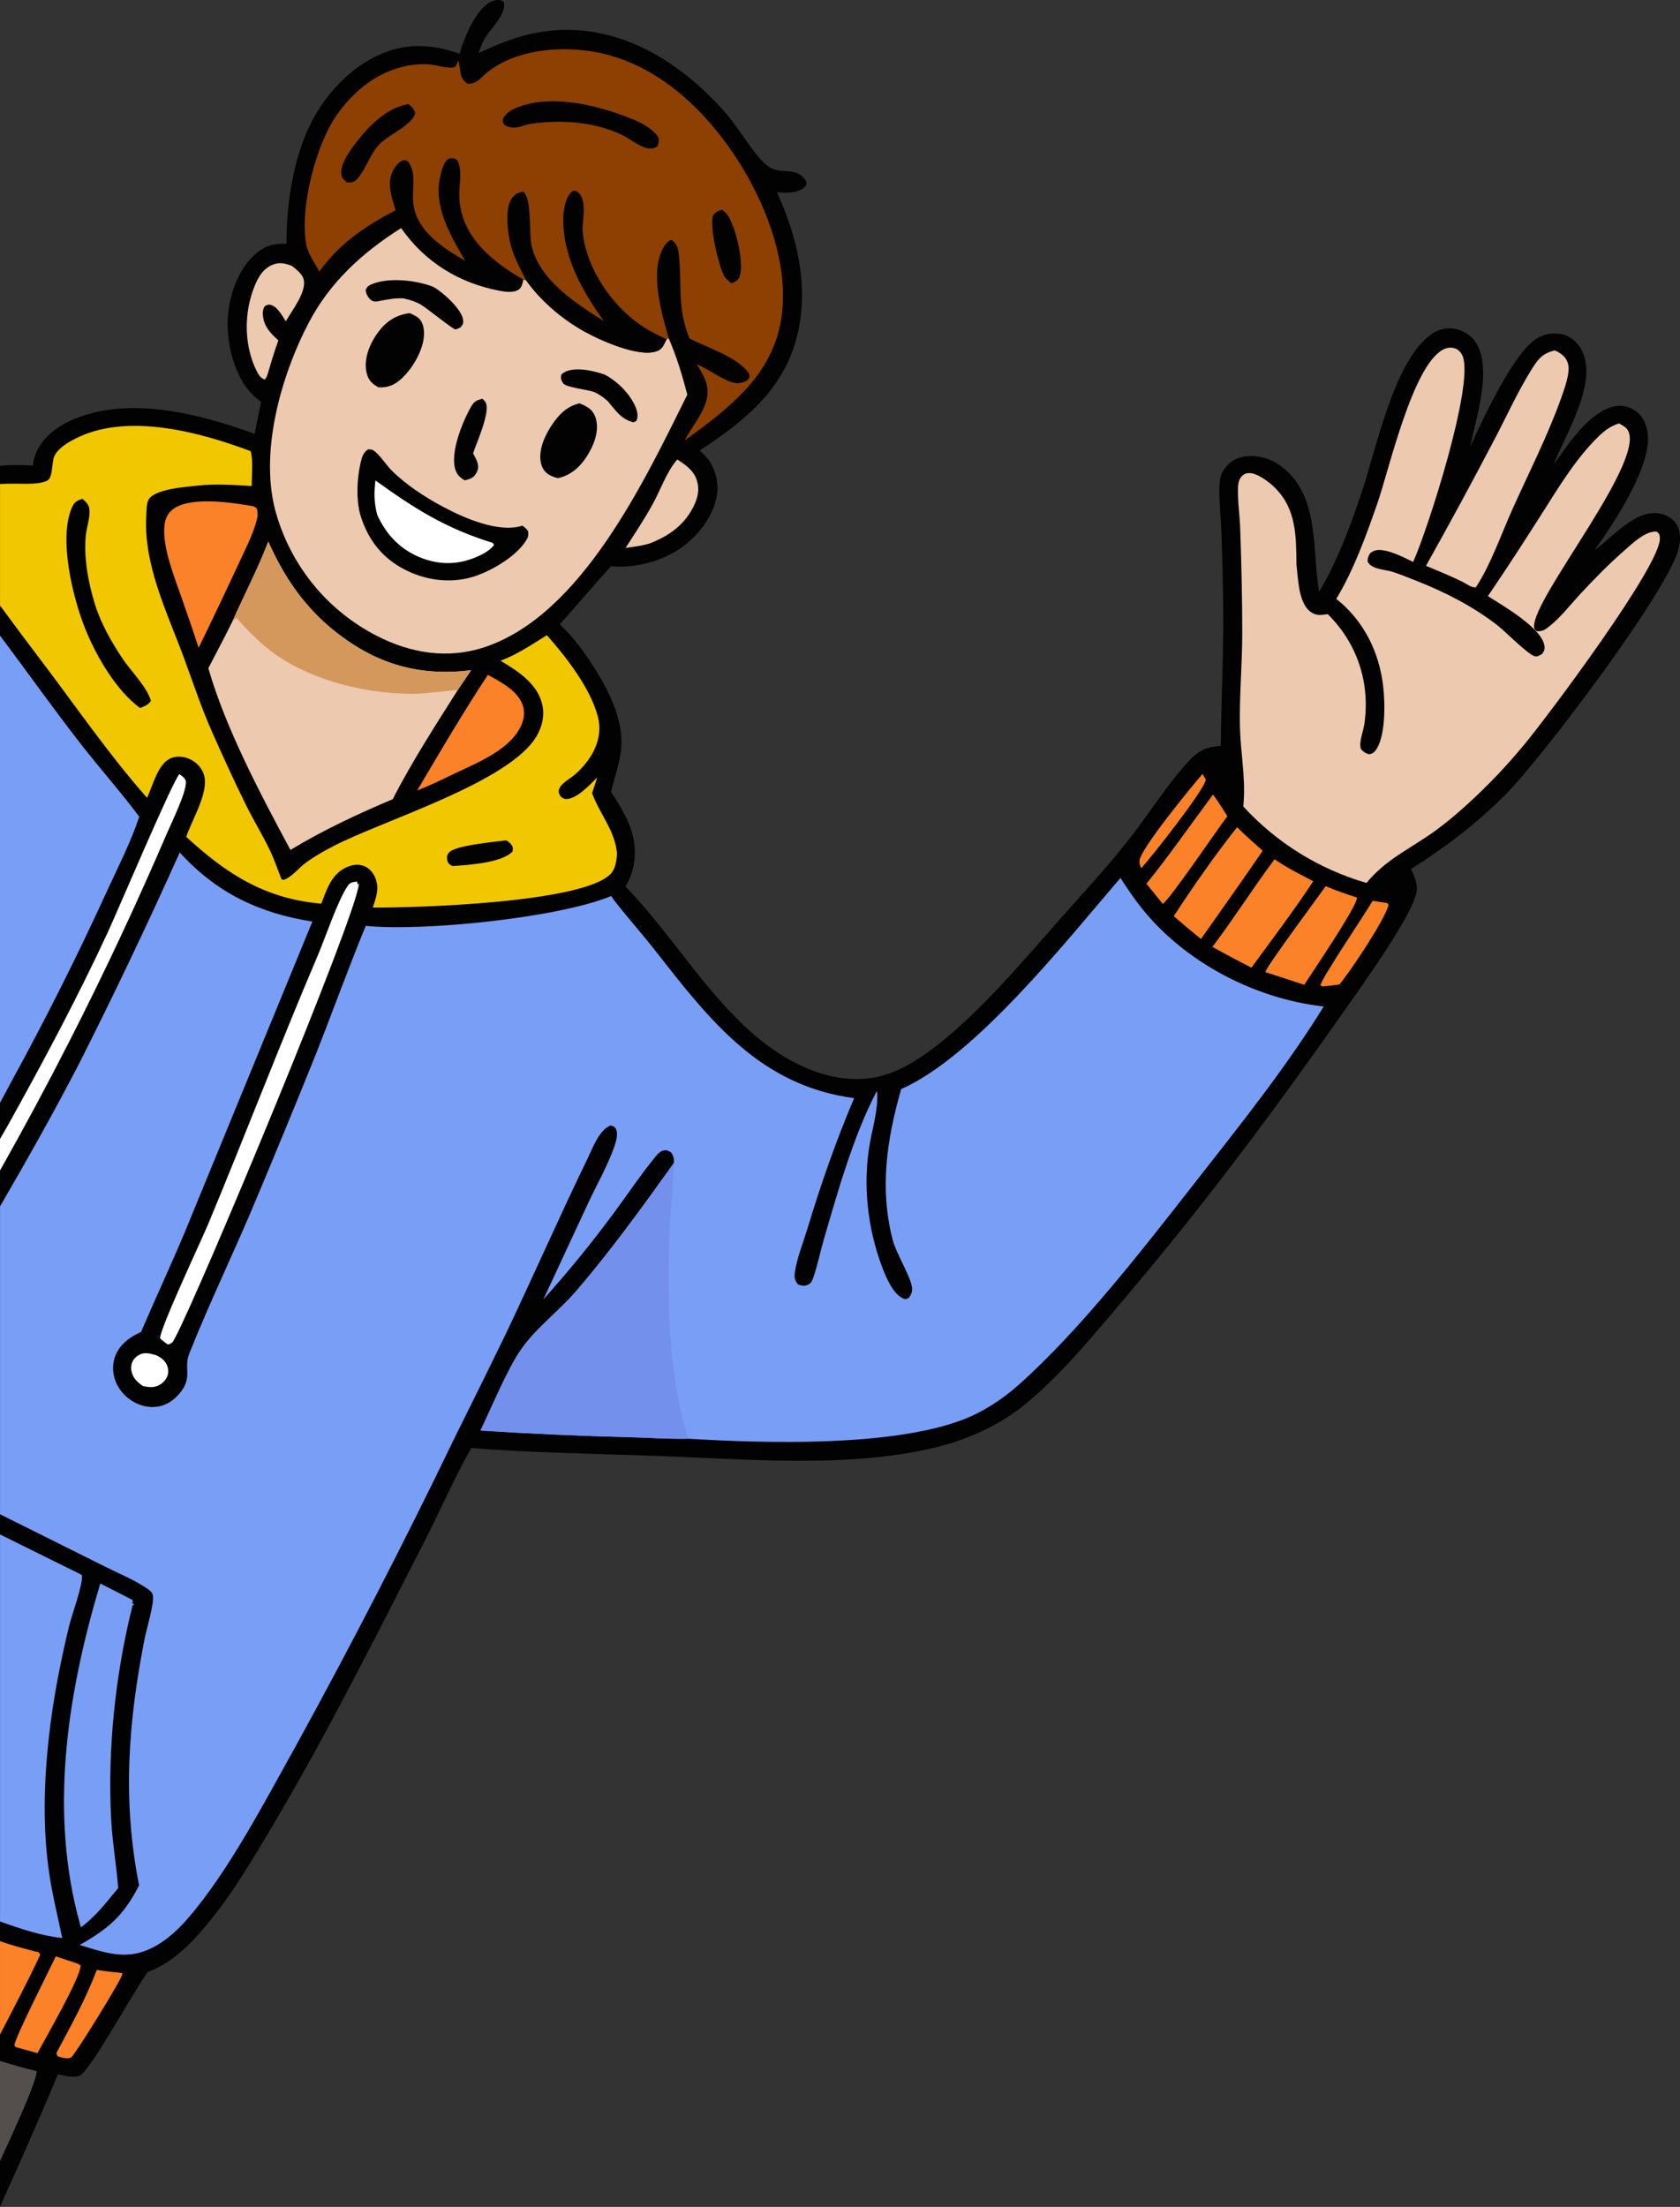
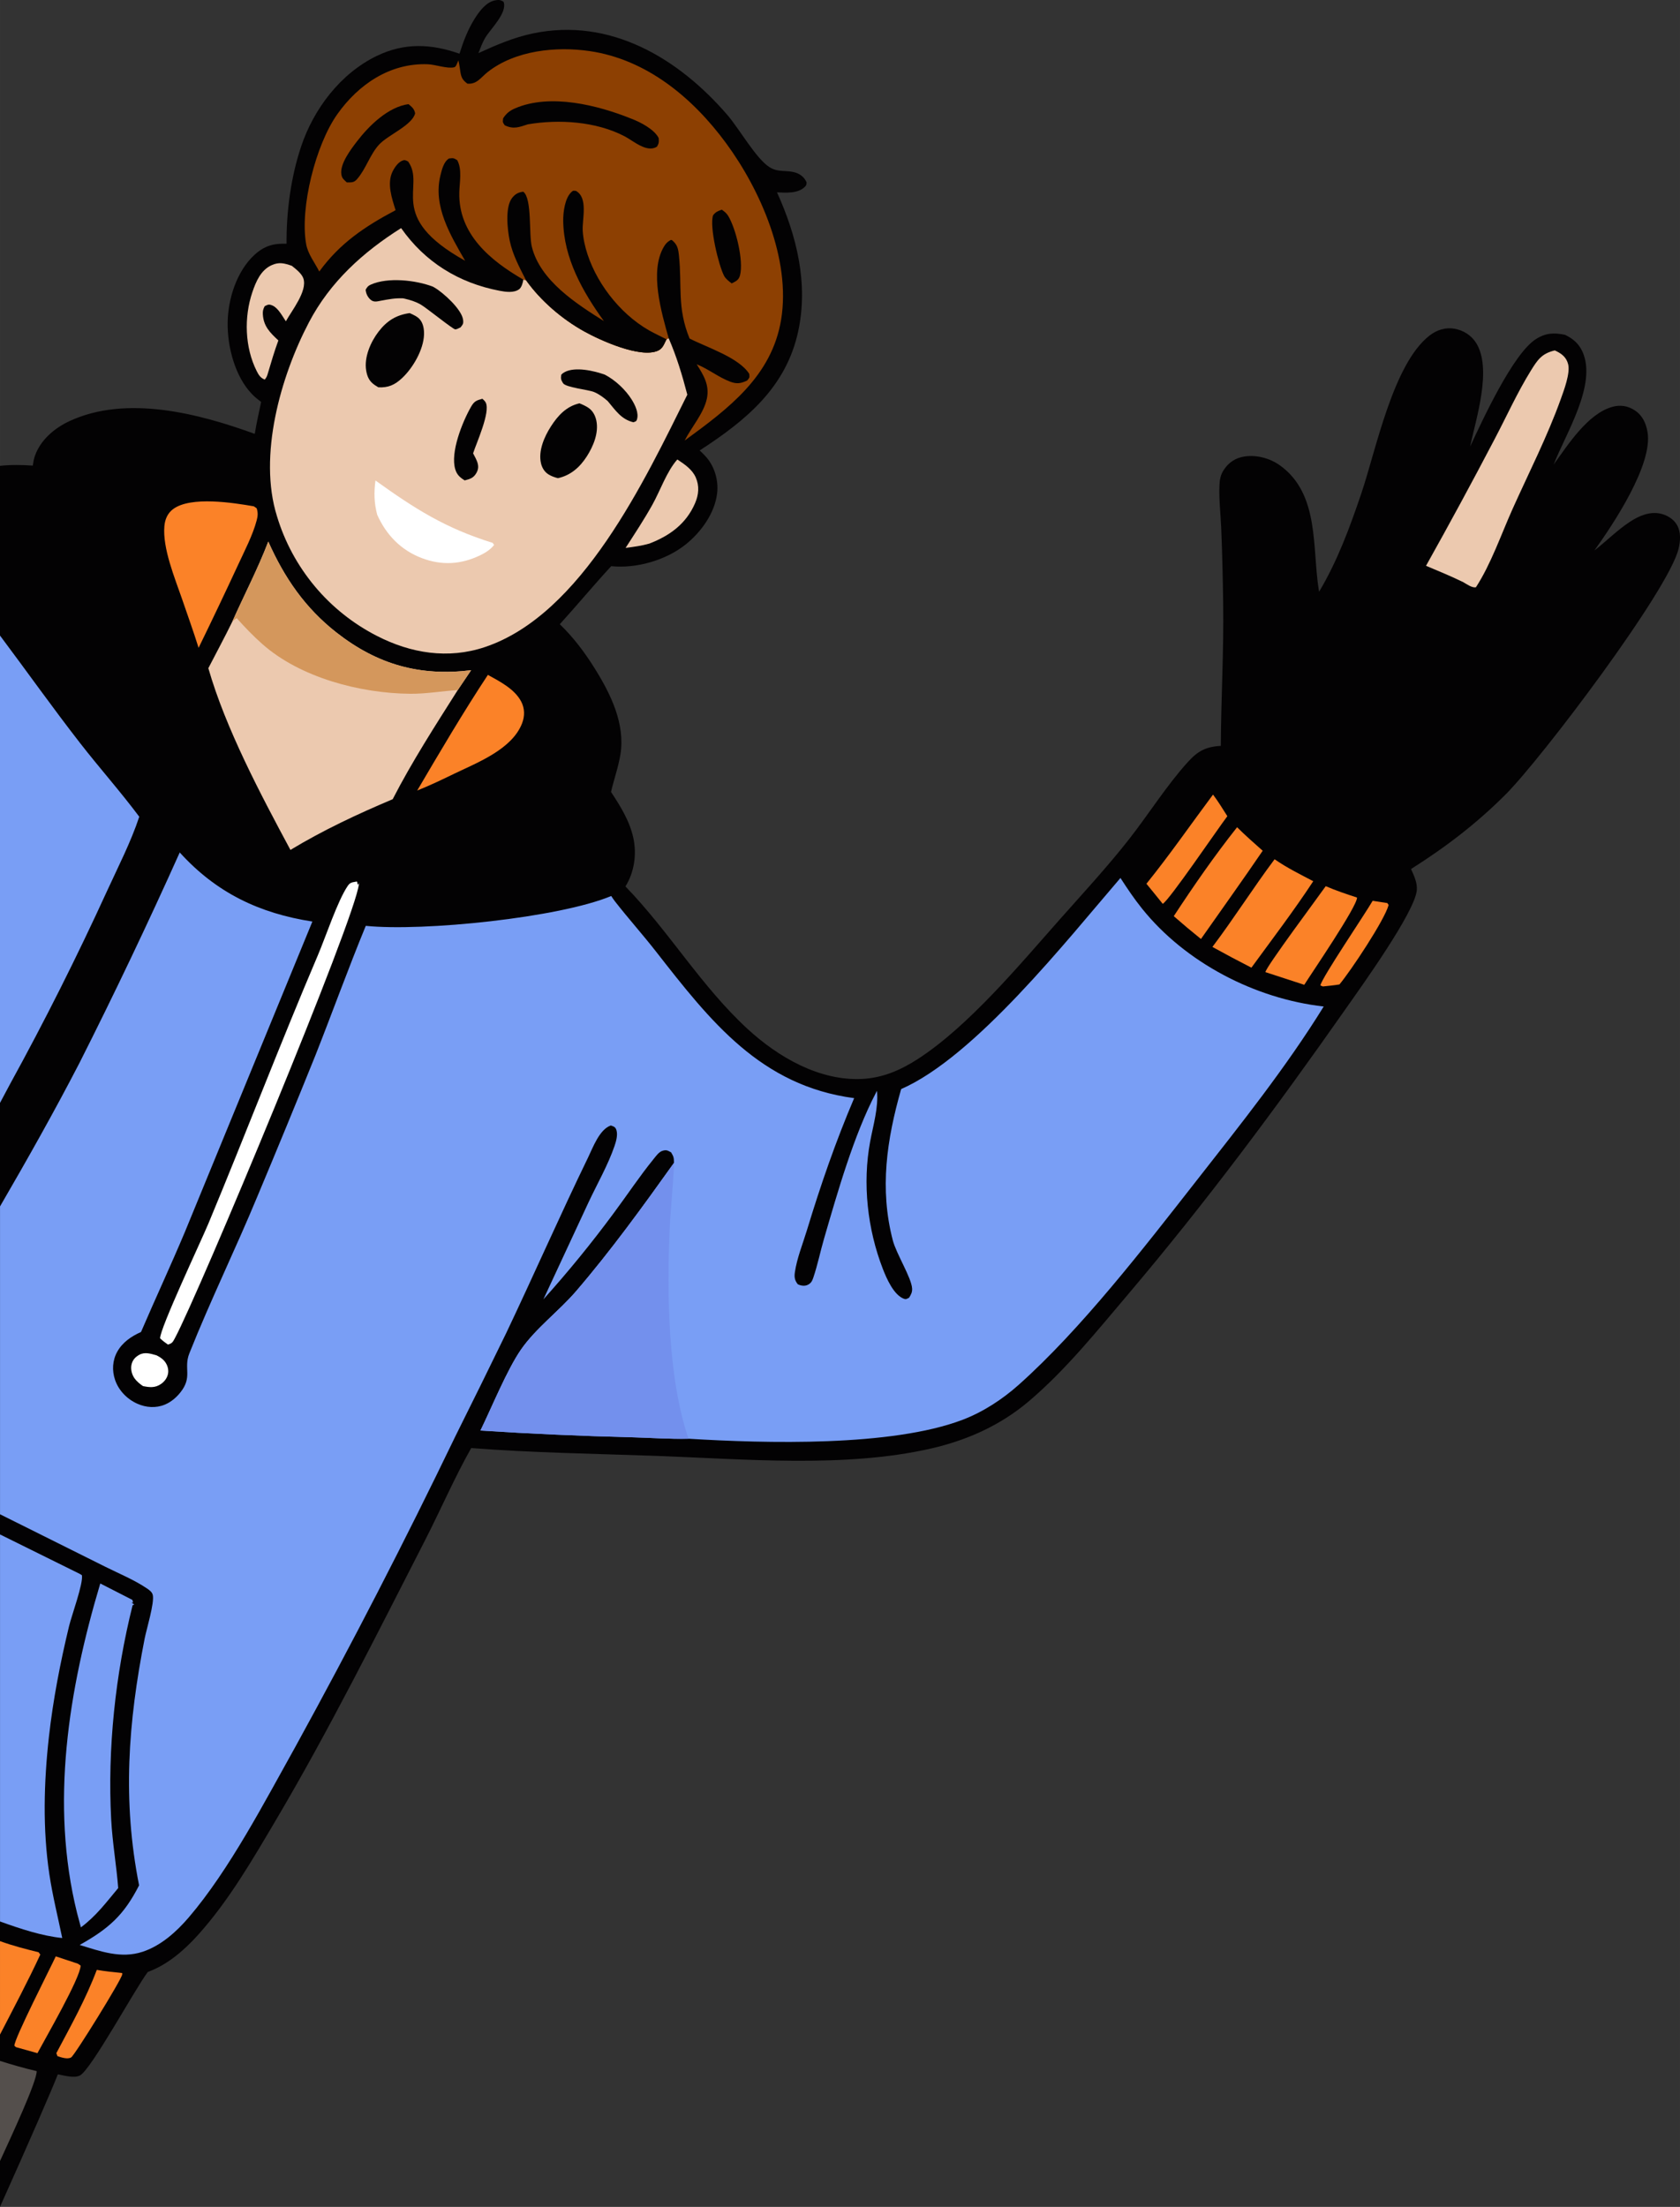
<svg xmlns="http://www.w3.org/2000/svg" xml:space="preserve" width="137.287mm" height="180.279mm" version="1.1" style="shape-rendering:geometricPrecision; text-rendering:geometricPrecision; image-rendering:optimizeQuality; fill-rule:evenodd; clip-rule:evenodd" viewBox="0 0 782.83 1027.98">
  <rect x="0" y="0" width="782.83" height="1027.98" fill="#333333" stroke="none" />
  <defs>
    <style type="text/css">
   
    .fil0 {fill:#030203;fill-rule:nonzero}
    .fil8 {fill:#544F4C;fill-rule:nonzero}
    .fil2 {fill:#7390ED;fill-rule:nonzero}
    .fil1 {fill:#799EF5;fill-rule:nonzero}
    .fil6 {fill:#8D4002;fill-rule:nonzero}
    .fil7 {fill:#D4975C;fill-rule:nonzero}
    .fil3 {fill:#ECC9AF;fill-rule:nonzero}
    .fil5 {fill:#F1C701;fill-rule:nonzero}
    .fil9 {fill:#FB8228;fill-rule:nonzero}
    .fil4 {fill:white;fill-rule:nonzero}
   
  </style>
  </defs>
  <g id="Layer_x0020_1">
    <g id="_2020035772032">
      <path class="fil0" d="M729.35 156c3.65,1.76 6.35,4.08 8.05,7.85 6.89,15.32 -7.96,38.32 -13.42,52.52 6.61,-9.15 15.79,-23.63 27.33,-26.86 3.64,-1.02 7.18,-0.49 10.36,1.57 3.62,2.35 5.3,5.95 6.02,10.11 2.62,15.14 -15.89,42.87 -24.74,55.22 5.57,-4.34 10.7,-9.54 16.6,-13.4 4.24,-2.77 9.29,-4.93 14.42,-3.71 2.93,0.7 5.83,2.48 7.38,5.1 1.98,3.34 1.69,7.47 0.84,11.11 -4.48,19.27 -63.9,97.82 -80.62,114.55 -13.55,13.56 -27.87,24.49 -44.07,34.73 1.37,3.04 2.98,6.4 2.7,9.82 -0.86,10.24 -25.94,45.03 -33.1,55.24 -32.21,45.94 -65.27,90.4 -101.59,133.21 -14.49,17.08 -28.92,35.05 -46.05,49.6 -13.26,11.26 -28.8,18.2 -45.7,22.07 -40.1,9.18 -87.24,4.87 -128.26,3.41 -28.68,-1.02 -57.3,-1.42 -85.93,-3.64 -7.82,13.86 -14.29,28.87 -21.57,43.07 -22.39,43.67 -44.52,88.07 -69.49,130.32 -10.82,18.3 -21.92,37.49 -36.21,53.36 -6.45,7.16 -14.25,13.96 -23.43,17.28 -6.11,8.16 -26.33,45.39 -31.6,48.21 -2.69,1.43 -7.47,-0 -10.32,-0.53 -2.42,6.38 -14.11,33.15 -26.96,61.76l0 -810.98c5.12,-0.57 10.35,-0.46 15.29,-0.11 0.22,-1.54 0.47,-3.08 0.99,-4.55 2.61,-7.41 9.12,-12.93 16.07,-16.16 26.58,-12.37 60.37,-3.54 86.37,5.93 0.8,-4.98 1.93,-9.93 2.97,-14.87 -1.45,-1.11 -2.89,-2.23 -4.16,-3.55 -8.02,-8.24 -11.6,-22.13 -11.44,-33.39 0.15,-11.01 4.2,-23.97 12.51,-31.59 4.55,-4.18 8.9,-5.4 14.93,-5.17 -0.09,-15.08 2.02,-31.04 6.82,-45.36 5.87,-17.5 18.33,-33.95 35.2,-42.11 12.95,-6.26 25.27,-5.69 38.57,-1.05 1.84,-5.84 3.87,-11.23 7.15,-16.42 2.13,-3.37 5.33,-7.73 9.57,-8.45 1.67,-0.28 2.46,-0.21 3.84,0.73 1.83,5.18 -6.14,12.58 -8.64,16.85 -1.28,2.18 -2.17,4.68 -3.1,7.03 8.26,-3.78 16.45,-7.32 25.39,-9.18 36.11,-7.55 67.9,11.6 90.75,38.14 5.33,6.19 13.2,20.11 19.39,24.09 4.36,2.81 8.27,1.16 12.58,2.72 2.25,0.81 3.88,2.29 4.83,4.48 -0.23,1.3 0,1.18 -0.92,2.1 -3.14,3.13 -8.88,2.69 -12.89,2.49 9.19,20.29 14.66,42.4 9.91,64.59 -5.64,26.36 -24.41,41.67 -45.95,55.65 1.09,1 2.16,2.03 3.13,3.15 3.88,4.5 5.68,10.81 5.02,16.67 -1.04,9.34 -7.49,18.23 -14.71,23.99 -9.2,7.34 -22.98,11.29 -34.66,10.08 -8.14,8.84 -15.86,18.13 -23.95,27.04 6.43,6.23 11.63,13.13 16.36,20.73 7.34,11.78 14.19,25.65 11.89,39.92 -0.95,5.9 -3.04,11.63 -4.38,17.47 4.36,6.62 8.67,13.52 10.38,21.36 1.67,7.64 0.49,16.02 -3.67,22.66 20.34,20.94 35.28,46.5 56.97,66.43 14.25,13.09 33.39,24.24 53.39,23.23 9.52,-0.48 17.86,-4.1 25.79,-9.21 23.71,-15.28 47.63,-44.09 66.4,-65.26 10.81,-12.19 21.99,-24.27 32.05,-37.09 9.21,-11.74 17.33,-24.78 27.3,-35.86 4.71,-5.23 8.42,-7.32 15.53,-7.71 0.12,-22.2 1.43,-44.29 1.1,-66.51 -0.17,-11.6 -0.42,-23.28 -0.91,-34.87 -0.28,-6.61 -1.09,-13.38 -0.82,-19.99 0.1,-2.58 0.51,-4.85 1.93,-7.05 2.24,-3.49 5.41,-5.67 9.51,-6.34 5.8,-0.94 12.05,0.74 16.79,4.14 18.47,13.28 14.92,38.32 18.02,57.74l0.18 1.09c8.61,-14.47 14.29,-29.91 19.68,-45.81 6.79,-20.01 14.77,-60.42 31.84,-73.57 3.32,-2.56 7.36,-3.89 11.54,-3.15 4.1,0.73 7.82,3.02 10.06,6.55 7.67,12.05 -0.02,35.42 -2.77,48.42 5.77,-12.35 19.94,-43.26 30.66,-50.11 4.59,-2.93 8.44,-3.08 13.66,-2z" />
      <path class="fil1" d="M522.08 408.93c3.17,4.9 6.41,9.73 10.07,14.28 20.21,25.2 52.73,42.03 84.66,45.62 -17.46,28.28 -38.89,55.1 -59.37,81.24 -24.23,30.93 -53.59,68.99 -82.77,94.99 -7.62,6.78 -16.56,12.63 -26.12,16.27 -33.11,12.62 -91.93,11.01 -127.72,8.83 -8.78,0.2 -17.75,-0.45 -26.55,-0.69 -23.49,-0.57 -46.96,-1.62 -70.41,-3.13 5.31,-10.88 12.37,-28.27 18.86,-37.66 6.91,-10 17.71,-17.94 25.7,-27.24 16.38,-19.07 31.03,-39.35 45.62,-59.78 -0.05,-2.34 -0.06,-2.79 -1.33,-4.88 -1.54,-0.84 -2.11,-1.28 -3.94,-0.76 -1.75,0.49 -3.2,2.6 -4.32,3.98 -6.46,7.95 -12.2,16.62 -18.32,24.85 -10.33,14 -21.31,27.46 -32.94,40.4l20.96 -45.05c4.04,-8.63 9.15,-17.49 12.22,-26.48 0.71,-2.09 1.54,-5.03 0.88,-7.23 -0.48,-1.61 -1.24,-1.74 -2.63,-2.25 -5.3,1.83 -8.31,10.19 -10.6,14.91 -13.14,27.05 -25.25,54.68 -38.18,81.86 -7.8,16.04 -15.69,32.04 -23.66,48.01 -23.52,48.79 -48.33,96.93 -74.42,144.39 -14.37,25.68 -30.86,57.59 -49.84,79.74 -5.74,6.7 -12.97,13.19 -21.49,15.99 -10.11,3.32 -19.67,-0.24 -29.31,-3.18 13.59,-7.63 20.61,-13.88 27.68,-27.77 -7.83,-39.53 -5.11,-75.78 2.61,-115.02 0.81,-4.12 4.63,-16.64 3.77,-20.23 -0.34,-1.44 -1.61,-2.29 -2.75,-3.07 -5.88,-3.98 -12.99,-6.89 -19.36,-10.07l-39.12 -19.5 -9.95 -4.95 0 -143.4c12.77,-21.99 25.25,-44.1 36.97,-66.74 16.34,-32.35 31.93,-65.06 46.77,-98.13 17.04,18.79 37.08,28.34 61.81,32.18l-59.39 144.55c-6.58,15.64 -13.76,31.03 -20.46,46.63 -4.51,2.02 -8.6,4.77 -11.07,9.18 -2.26,4.03 -2.51,8.81 -1.02,13.15 1.7,4.95 5.59,8.94 10.34,11.07 4.09,1.83 8.7,2.16 12.88,0.42 2.9,-1.21 5.31,-3.28 7.25,-5.72 5.76,-7.25 1.34,-11.1 4.15,-18.16 9.78,-24.57 21.48,-48.45 31.62,-72.92 9.19,-21.9 18.24,-43.86 27.12,-65.89 7.93,-20.07 15.24,-40.35 23.46,-60.31 26.85,2.71 90.07,-3.77 114.37,-13.9 0.56,0.85 1.1,1.67 1.72,2.47 6.18,7.93 12.93,15.44 19.13,23.38 25.38,32.49 48.79,62.52 92.35,68.31 -8.6,20.19 -15.61,40.44 -21.98,61.44 -1.91,6.29 -4.72,13.2 -5.65,19.7 -0.32,2.21 -0.07,3.75 1.36,5.54 1.38,0.68 3.17,1 4.64,0.28 1.57,-0.76 2.08,-1.82 2.61,-3.38 2,-5.91 3.27,-12.23 5.02,-18.23 6.29,-21.6 13.8,-48.06 24.17,-67.88l0.47 -0.89c0.74,7.89 -1.75,15.93 -3.18,23.63 -3.64,19.5 -1.27,40.83 5.9,59.3 1.75,4.51 5.12,12.28 9.9,13.96 1.04,0.37 1.43,-0.1 2.35,-0.52 0.88,-1.47 1.49,-2.5 1.4,-4.26 -0.26,-4.97 -7.36,-16.17 -9,-22.45 -6.26,-24.04 -2.81,-46.96 3.89,-70.46 34.44,-15.09 77.13,-69.22 102.17,-98.32zm-522.08 -112.89c12.49,16.67 24.57,33.7 37.36,50.14 8.99,11.55 18.78,22.53 27.53,34.25 -3.89,11.78 -9.85,23.34 -15.02,34.62 -13.97,30.53 -29.03,60.51 -45.2,89.93 -1.55,2.88 -3.11,5.81 -4.67,8.76l0 -217.7z" />
      <path class="fil2" d="M314.06 541.67c-0.31,10.22 -1.54,20.44 -2,30.67 -1.36,29.88 -0.88,69.54 8.77,97.83 -8.78,0.2 -17.75,-0.45 -26.55,-0.69 -23.49,-0.57 -46.96,-1.62 -70.41,-3.13 5.31,-10.88 12.37,-28.27 18.86,-37.66 6.91,-10 17.71,-17.94 25.7,-27.24 16.38,-19.07 31.03,-39.35 45.62,-59.78z" />
      <path class="fil1" d="M37.15 733.1l1.01 0.63c0.72,3.78 -4.81,18.84 -5.98,23.72 -4.08,16.9 -7.46,34.31 -9.39,51.59 -2.36,21.12 -2.95,42.95 0.21,64.03 1.5,9.97 3.96,19.79 6,29.66 -9.47,-0.97 -19.51,-4.29 -28.99,-7.71l0 -180.28 37.15 18.37z" />
      <path class="fil3" d="M310.57 158.04l0.98 -0.56c3.75,8.59 6.36,17.31 8.72,26.36 -19.72,39.53 -49.05,102.49 -94.4,117.59 -17.09,5.7 -34.39,2.9 -50.21,-5.21 -1.39,-0.71 -2.76,-1.45 -4.1,-2.23 -1.35,-0.78 -2.68,-1.59 -3.99,-2.43 -1.31,-0.84 -2.6,-1.72 -3.86,-2.63 -1.27,-0.91 -2.51,-1.85 -3.72,-2.82 -1.22,-0.97 -2.41,-1.97 -3.58,-3 -1.17,-1.03 -2.31,-2.09 -3.42,-3.18 -1.11,-1.09 -2.2,-2.2 -3.26,-3.35 -1.06,-1.14 -2.09,-2.31 -3.08,-3.51 -1,-1.19 -1.97,-2.41 -2.9,-3.66 -0.94,-1.24 -1.84,-2.51 -2.72,-3.8 -0.87,-1.29 -1.71,-2.6 -2.52,-3.93 -0.81,-1.33 -1.58,-2.68 -2.32,-4.05 -0.74,-1.37 -1.44,-2.76 -2.11,-4.16 -0.67,-1.41 -1.3,-2.83 -1.9,-4.27 -0.6,-1.44 -1.16,-2.89 -1.68,-4.36 -0.53,-1.47 -1.01,-2.94 -1.46,-4.44 -8.77,-28.01 1.67,-65.03 14.91,-90.25 9.92,-18.9 25.19,-32.69 42.96,-43.9 11.1,15.82 26.82,25.56 45.96,29.21 2.77,0.53 6.59,1.05 9.02,-0.71 1.16,-0.84 1.77,-3.12 1.97,-4.51l1.2 0.19c6.93,9.71 16.79,18.14 27.19,23.93 7.37,4.1 26.14,12.65 34.33,8.96 2.31,-1.04 2.88,-3.18 3.98,-5.3z" />
-       <path class="fil0" d="M243.43 244.87c1.14,0.68 1.8,1.48 2.65,2.49 0.2,1.79 0.14,2.63 -0.81,4.21 -4.61,7.62 -16.62,14.66 -25.07,17.17 -11.03,3.27 -22.86,1.43 -32.85,-4.1 -10.27,-5.68 -16.46,-14.39 -19.65,-25.52 -1.77,-7.25 -1.36,-16.13 0.3,-23.39 0.58,-2.55 1.18,-4.95 3.51,-6.42 1.42,0.06 1.95,-0.02 3.1,0.92 2.96,2.41 5.14,6.14 7.86,8.88 6.53,6.57 15.59,12.5 23.77,16.85 9.96,5.3 25.88,12.4 37.19,8.91z" />
      <path class="fil4" d="M229.56 252.87l0.67 0.96c-1.71,2.21 -4.1,3.69 -6.6,4.88 -8.9,4.25 -17.78,4.78 -27.1,1.24 -9.71,-3.69 -16.59,-10.82 -20.77,-20.19 -1.46,-5.6 -1.55,-10.24 -0.81,-15.95 18.5,13.27 32.58,22.21 54.61,29.06z" />
      <path class="fil0" d="M190.91 145.85c1.74,0.78 3.69,1.61 4.9,3.15 1.48,1.87 1.85,4.58 1.77,6.9 -0.26,7.05 -5.17,15.49 -10.22,20.21 -3.4,3.18 -6.41,4.54 -11.06,4.3 -0.55,-0.34 -1.1,-0.66 -1.63,-1.02 -2.54,-1.7 -3.56,-3.85 -4.05,-6.84 -1.01,-6.16 2.07,-13.24 5.75,-18.04 3.89,-5.08 8.25,-7.8 14.55,-8.67z" />
      <path class="fil0" d="M269.99 187.86c1.43,0.56 2.85,1.21 4.13,2.06 2.09,1.38 3.25,3.59 3.76,6 1.19,5.7 -1.43,11.98 -4.46,16.69 -3.24,5.04 -7.51,8.82 -13.44,10.12 -1.55,-0.4 -2.97,-0.88 -4.34,-1.72 -1.92,-1.18 -3.09,-3.12 -3.57,-5.28 -1.29,-5.73 1.53,-12.25 4.58,-17.01 3.3,-5.16 7.24,-9.44 13.34,-10.85z" />
      <path class="fil0" d="M201.65 133.49c0.25,0.14 0.5,0.27 0.75,0.42 4.16,2.41 12.73,10.16 13.38,15.02 0.25,1.88 -0.1,2.17 -1.18,3.57 -0.81,0.31 -1.56,0.88 -2.43,0.93 -1.05,0.07 -13.69,-10.28 -16.44,-11.76 -2.27,-1.23 -4.53,-1.93 -7.04,-2.52l-0.87 -0.19c-3.79,-0.14 -6.47,0.4 -10.13,1.07 -1.78,0.33 -3.44,0.9 -4.92,-0.36 -1.45,-1.23 -2.24,-2.89 -2.39,-4.74 0.76,-1.22 1,-1.73 2.36,-2.34 8,-3.6 21.02,-2.1 28.92,0.91z" />
      <path class="fil0" d="M281.91 174.56c4.81,2.51 9.55,6.95 12.42,11.53 1.56,2.49 3.44,6.31 2.47,9.3 -0.34,1.05 -0.75,0.92 -1.66,1.3 -5.72,-1.37 -8.37,-5.62 -11.97,-9.87 -1.88,-1.63 -4.06,-3.28 -6.37,-4.22 -2.75,-1.12 -13.19,-2.11 -14.44,-4.11 -0.98,-1.57 -1.11,-2.21 -0.83,-3.92 0.59,-0.62 0.58,-0.67 1.44,-1.16 4.94,-2.8 14.02,-0.65 18.95,1.14z" />
      <path class="fil0" d="M224.79 185.75c0.58,0.52 1.21,1.08 1.56,1.79 2.22,4.49 -4.35,18.8 -5.9,23.62 0.74,1.44 1.78,3.21 2.16,4.78 0.41,1.7 0.17,3 -0.69,4.48 -1.33,2.29 -3,2.72 -5.38,3.35 -2.18,-1.35 -3.58,-2.55 -4.37,-5.07 -2.48,-7.9 3.3,-22.19 7.3,-29.19 1.51,-2.65 2.55,-3.01 5.32,-3.77z" />
-       <path class="fil3" d="M754.35 197.2c1.12,0.63 2.48,1.28 3.4,2.21 12.06,12.11 -44.07,79.3 -42.92,92.69 0.1,1.18 0.46,1.19 1.26,1.91 1.69,0.04 2.86,-0.11 4.29,-1.1 5.98,-4.14 11.36,-11.26 16.34,-16.61 6.51,-6.98 13.14,-13.74 20.34,-20.02 3.74,-3.27 9.66,-9.03 14.88,-8.67 1.28,1.05 1.37,1.23 1.51,2.91 1,12.23 -52.88,83.86 -62.66,95.64 -8.31,10.14 -17.32,19.63 -27.02,28.45 -5.67,5.15 -11.58,10.1 -17.91,14.41 -10.82,7.37 -20.51,11.9 -29.14,22.25 -1.37,-0.4 -2.73,-0.82 -4.08,-1.26 -1.35,-0.44 -2.7,-0.91 -4.03,-1.4 -1.34,-0.49 -2.67,-1 -3.99,-1.54 -1.32,-0.53 -2.63,-1.09 -3.93,-1.67 -1.3,-0.58 -2.59,-1.18 -3.87,-1.8 -1.28,-0.62 -2.55,-1.27 -3.81,-1.93 -1.26,-0.67 -2.5,-1.35 -3.74,-2.06 -1.23,-0.71 -2.46,-1.44 -3.67,-2.19 -1.21,-0.75 -2.41,-1.52 -3.59,-2.31 -1.18,-0.79 -2.35,-1.6 -3.51,-2.43 -1.16,-0.83 -2.3,-1.68 -3.42,-2.55 -1.13,-0.87 -2.24,-1.76 -3.34,-2.67 -1.1,-0.91 -2.18,-1.83 -3.24,-2.78 -1.07,-0.95 -2.11,-1.91 -3.15,-2.89 -1.03,-0.98 -2.05,-1.98 -3.05,-3 -1,-1.01 -1.98,-2.05 -2.94,-3.1 0.06,-0.77 0.11,-1.55 0.16,-2.32 0.87,-11.49 -1.52,-23.49 -1.75,-35.08 -0.28,-14.26 1.05,-28.48 1.08,-42.73 0.03,-16.33 -0.38,-32.86 -0.94,-49.18 -0.22,-6.42 -1.25,-13.01 -1.03,-19.42 0.05,-1.4 0.28,-2.77 0.95,-4.02 0.11,-0.2 0.21,-0.4 0.36,-0.58 1.1,-1.34 2.07,-1.96 3.85,-2 3.77,-0.09 9.27,4.12 11.83,6.62 10.28,10.01 10.07,22.8 10.25,36.06 0.14,1.5 0.29,3.01 0.45,4.51 0.6,5.51 1.36,14.29 6.43,17.66 2.58,1.72 4.82,1.26 7.7,0.86 13.8,13.62 19.91,32.2 17,51.48 -0.52,3.42 -2.55,7.98 -1.57,11.31 1.34,1.47 2.05,1.98 3.97,2.52 1.42,-0.48 1.96,-0.59 2.89,-1.85 4.75,-6.41 4.44,-21.98 3.55,-29.73 -1.85,-16.11 -9.09,-30.75 -21.88,-40.84 8.21,-13.55 13.97,-29.59 19.16,-44.51 5.47,-15.71 16.36,-64.02 30.55,-71.57 1.8,-0.96 3.89,-1.29 5.84,-0.5 1.63,0.66 2.75,1.99 3.38,3.59 5.29,13.47 -16.22,80.47 -23.1,95.8 -4.16,-2.05 -9.63,-4.86 -14.2,-5.47 -2.38,-0.32 -3.85,-0.07 -5.83,1.36 -1,1.69 -1.15,2.04 -1.19,4 0.72,1.08 1.22,1.63 2.4,2.26 2.65,1.42 6.4,1.54 9.3,2.47 3.69,1.19 7.34,2.71 10.96,4.13 13.24,5.18 26.21,11.8 37.51,20.5 3.93,3.03 13.57,12.9 17.27,14.51 1.58,0.69 2.54,-0.23 3.9,-0.94 1,-1.54 1.32,-1.95 1.03,-3.89 -1.2,-8.18 -19.56,-18.74 -26.31,-23.02 8.35,-12.33 16.5,-24.78 24.46,-37.36 7.99,-12.5 16.28,-26.51 26.96,-36.9 2.97,-2.89 5.62,-4.88 9.6,-6.19z" />
-       <path class="fil5" d="M116.81 210.14c1.25,4.85 0.47,11.21 0.45,16.25 -8.38,-0.52 -16.87,-1.14 -25.24,-0.19 -5.12,0.58 -20.04,1.52 -22.8,6.56 -0.99,1.81 -0.95,5.31 -1.07,7.4 -1.3,22.9 9.56,44.7 17.34,65.68 4.36,11.73 8.22,23.63 13.32,35.08 5.04,11.32 10.19,22.66 15.67,33.77 3.64,7.39 8.02,14.45 11.53,21.9 1.98,4.19 3.46,8.74 5.21,13.04l1.2 0.19c3.89,-1.61 6.67,-5.45 10.06,-7.94 3.98,-2.93 8.31,-5.4 12.69,-7.67 23.68,-12.27 82.38,-29.8 94.92,-51.4 2.72,-4.68 3.86,-10.08 2.41,-15.37 -2.59,-9.45 -11.41,-14.94 -19.26,-19.67 7.69,-2.85 14.65,-7.58 21.58,-11.9 8.96,10.12 20.33,24.67 23.79,38 2.71,10.41 -2.98,20.16 -10.68,26.88 -2.09,1.82 -6.25,3.97 -7.29,6.58 -0.65,1.62 -0.16,2.24 0.56,3.65 0.9,0.61 1.37,1.17 2.51,1.21 4.89,0.17 11.3,-6.8 14.57,-10.02l-2.39 7.31c3.64,9.87 10.51,17.07 11.63,27.94 -0.19,3.32 -0.62,7.22 -3.05,9.71 -13.05,13.42 -90.51,15.75 -110.74,15.61 1.47,-4.74 3.09,-8.51 1.31,-13.41 -0.93,-2.55 -2.75,-4.85 -5.31,-5.9 -2.77,-1.14 -5.9,-0.59 -8.53,0.66 -6.85,3.25 -8.94,10.31 -11.49,16.83 -26.16,-2.27 -43.96,-13.7 -62.92,-31.1 2.54,-7.8 10.56,-20.48 8.33,-28.64 -0.91,-3.32 -3.4,-6.01 -6.47,-7.49 -2.67,-1.28 -5.84,-1.68 -8.67,-0.66 -6.37,2.3 -8.73,12.92 -11.46,18.6 -17.56,-19.88 -32.85,-42.15 -48.86,-63.3 -6.63,-8.7 -13.18,-17.46 -19.65,-26.28l0 -56.57c8.45,-0.63 17.13,0.84 22.01,-1.61 2.6,-1.3 2.12,-8.19 3.14,-10.96 1.6,-4.3 7.71,-7.58 11.65,-9.41 23.86,-11.07 56.89,-2.03 80.01,6.67z" />
      <path class="fil0" d="M38.41 232.33c1.68,1.46 3.02,2.61 3.27,4.98 0.38,3.62 -1.31,8.35 -1.69,12.06 -1.05,10.34 1.21,22.33 4.27,32.17 2.76,8.87 7.81,17.79 13.01,25.48 3.78,5.59 11.31,13.1 13.05,19.44 -1.2,1.93 -3.02,2.48 -5.02,3.35 -11.26,-8.23 -20.44,-24.18 -25.58,-36.91 -5.7,-14.12 -12.69,-42.24 -6.09,-56.76 1.11,-2.45 2.4,-2.99 4.78,-3.82z" />
      <path class="fil0" d="M235.82 391.42c0.57,0.38 1.63,0.98 2.08,1.54 1.15,1.44 1.2,1.91 0.95,3.6 -4.8,5.41 -21.01,6.36 -27.93,6.86 -1.42,-0.64 -1.51,-0.77 -2.36,-1.97 -0.27,-1.66 -0.56,-2.52 0.42,-4.05 2.39,-3.7 21.74,-5.21 26.84,-5.99z" />
      <path class="fil6" d="M148.76 126.45c-2.12,-4.2 -5.28,-8.06 -6.11,-12.77 -2.99,-16.99 4.47,-46.26 14.49,-60.43 9.86,-13.94 24.62,-23.99 42.22,-23.32 3.52,0.13 9.15,2.2 12.29,1.41 0.88,-0.22 1.31,-1.8 1.67,-2.57 0.1,-0.21 0.18,-0.42 0.27,-0.64 0.49,1.89 0.65,3.75 0.98,5.66 0.43,2.56 1.18,3.65 3.23,5.18 4.45,0.38 6.21,-2.88 9.45,-5.42 12.87,-10.11 31.94,-12.05 47.59,-9.74 26.5,3.91 47.88,21.7 63.4,42.76 16.21,21.99 30.26,54.25 25.77,82.13 -4.29,26.58 -24.67,41.65 -44.98,56.51 3.14,-6.22 8.95,-12.73 10.36,-19.58 1.29,-6.31 -1.54,-10.85 -4.75,-15.94 5.47,2.18 10.12,6.03 15.59,8.09 3.13,1.18 4.97,0.85 7.92,-0.52 1.15,-1.44 1.18,-1.29 0.98,-3.11 -4.84,-7.63 -19.75,-12.33 -27.81,-16.46 -5.91,-14.44 -3.43,-24.32 -4.96,-38.73 -0.35,-3.29 -0.75,-5.07 -3.34,-7.19l-0.58 0.06c-1.5,0.84 -2.31,1.75 -3.16,3.21 -6.71,11.52 -1.06,30.5 2.28,42.45l-0.98 0.56c-1.11,2.11 -1.68,4.26 -3.98,5.3 -8.19,3.68 -26.96,-4.87 -34.33,-8.96 -10.4,-5.78 -20.26,-14.22 -27.19,-23.93l-1.2 -0.19c-15.19,-8.77 -30.37,-21.14 -29.86,-40.69 0.12,-4.7 1.38,-10.73 -0.98,-14.98 -1.74,-1.07 -1.81,-1 -3.85,-0.77 -2.45,1.56 -3.28,5.14 -3.95,7.81 -3.59,14.39 4.63,27.88 11.49,39.82 -37.32,-20.74 -18.08,-34.51 -26.58,-46.25 -0.77,-0.33 -1.32,-0.79 -2.18,-0.55 -2.26,0.61 -3.99,3.15 -5,5.14 -2.81,5.56 -0.38,12.58 1.36,18.11 -14.34,7.59 -25.92,15.34 -35.56,28.56z" />
      <path class="fil0" d="M281.4 149.57c-9.89,-13.67 -18.75,-29.32 -18.96,-46.69 -0.05,-3.97 0.76,-10.71 3.92,-13.51 0.86,-0.76 0.68,-0.51 1.99,-0.46 5.84,3.21 2.87,13.15 3.18,18.59 0.22,3.71 1.08,7.45 2.24,10.98 4.97,15.07 17.03,29.76 31.33,36.83l5.47 2.74c-1.11,2.11 -1.68,4.26 -3.98,5.3 -8.19,3.68 -26.96,-4.87 -34.33,-8.96 -10.4,-5.78 -20.26,-14.22 -27.19,-23.93 -3.01,-5.91 -6.17,-11.73 -7.55,-18.29 -1.08,-5.11 -2.26,-15.71 1.12,-20 1.39,-1.77 2.95,-2.65 5.2,-2.86 4.15,3.2 2.52,19.76 3.97,25.61 3.93,15.88 20.84,26.6 33.59,34.65z" />
      <path class="fil0" d="M294.21 55.3c4.17,1.58 10.67,4.92 12.71,9 0.17,1.78 0.12,2.47 -0.79,4.03 -4.76,2.97 -10.79,-2.59 -15.1,-4.85 -13.28,-6.93 -30.52,-8.02 -45.04,-5.57 -4.06,1.3 -6.68,2.44 -10.8,0.45 -1.05,-1.5 -0.96,-1.45 -0.74,-3.28 1.52,-2.28 3.03,-3.51 5.56,-4.61 16.37,-7.08 38.56,-1.48 54.21,4.83z" />
      <path class="fil0" d="M190.36 48.52c1.63,1.36 2.64,2.12 3.08,4.27 -1.37,5.55 -12.5,10 -16.69,14.45 -4.31,4.57 -6.2,11.44 -10.38,16.21 -1.52,1.74 -2.65,1.48 -4.76,1.52 -1.38,-1.32 -2.26,-1.81 -2.55,-3.78 -0.74,-4.88 4.46,-11.66 7.3,-15.36 5.64,-7.35 14.52,-16.04 24.01,-17.33z" />
      <path class="fil0" d="M336.32 97.66c1.19,0.82 2.23,1.64 2.99,2.89 3.6,5.91 7.25,20.83 5.53,27.65 -0.59,2.35 -2,2.82 -3.9,3.82 -1.31,-1.04 -2.77,-2.07 -3.56,-3.58 -2.51,-4.81 -6.89,-22.85 -5.11,-28.16 1.26,-1.62 2.19,-1.92 4.05,-2.62z" />
      <path class="fil3" d="M125.02 252.28c7.47,16.79 17.13,30.89 31.7,42.31 19.1,14.97 38.89,20.53 62.81,17.6l-6.23 9.24c-10.52,16.61 -21.33,33.35 -30.32,50.84 -16.58,7.01 -32.23,14.33 -47.65,23.62 -13.9,-25.88 -30.2,-56.59 -38.25,-84.64 3.72,-7.23 7.62,-14.41 11.18,-21.72 5.56,-12.51 11.84,-24.43 16.75,-37.26z" />
      <path class="fil7" d="M125.02 252.28c7.47,16.79 17.13,30.89 31.7,42.31 19.1,14.97 38.89,20.53 62.81,17.6l-6.23 9.24c-7.44,0.47 -14.74,1.8 -22.23,1.73 -23.27,-0.22 -51.22,-7.52 -68.9,-23.22 -4.2,-3.73 -8.15,-7.82 -11.88,-12.02 -0.71,0.52 -1.4,1 -2.03,1.61 5.56,-12.51 11.84,-24.43 16.75,-37.26z" />
      <path class="fil1" d="M61.28 745.03l0.42 0.21 0.34 1.41 -0.42 -0.4 -0.13 0.37 1.08 0.79 -0.77 0.27c-8.03,32.05 -11.76,66.89 -9.99,99.91 0.57,10.67 2.44,21.21 3.27,31.86 -5.63,6.74 -10.27,13.03 -17.39,18.31l-1.79 -6.72c-12.6,-50.84 -3.97,-103.93 10.82,-153.46l14.57 7.45z" />
      <path class="fil3" d="M724.47 163.23c0.23,0.1 0.47,0.2 0.7,0.31 2.76,1.37 4.72,2.99 5.53,6.08 1.09,4.17 -1.97,12.22 -3.41,16.24 -6.27,17.48 -14.91,34.36 -22.52,51.31 -5.26,11.72 -10.05,25.68 -17.05,36.4 -1.9,0.29 -4.22,-1.46 -5.84,-2.37 -5.68,-2.79 -11.57,-5.2 -17.4,-7.65 10.92,-19.5 21.57,-39.14 31.93,-58.94 5.59,-10.62 10.61,-21.78 16.93,-31.98 3.15,-5.09 5.11,-7.97 11.12,-9.4z" />
      <path class="fil8" d="M17.09 964.73c0.09,4.87 -11.77,30.27 -17.09,41.88l0 -46.65c5.6,1.78 11.27,3.41 17.09,4.76z" />
      <path class="fil9" d="M118.28 235.85l1.32 0.9c0.66,2.06 0.56,3.56 0.01,5.62 -1.85,6.97 -5.57,14.01 -8.59,20.57 -6.03,13 -12.19,25.93 -18.48,38.81 -2.41,-7.66 -5.13,-15.23 -7.74,-22.83 -3.36,-9.74 -9.11,-23.56 -8.2,-33.85 0.28,-3.17 1.47,-6 4.07,-7.94 8.24,-6.12 28.12,-2.93 37.6,-1.29z" />
      <path class="fil4" d="M166.27 410.6l0.17 0.21 0.21 1.34 0.8 -0.92c-0.07,0.18 -0.21,0.35 -0.22,0.54 -1.25,15.23 -74.59,190.86 -85.74,211.55 -0.97,1.8 -1.25,2.42 -3.24,2.98 -1.33,-0.9 -2.48,-1.8 -3.65,-2.9 -0.12,-4.59 19.11,-45.33 22.53,-53.52 17.29,-41.5 33.35,-83.57 50.98,-124.91 3.66,-8.58 9.2,-25.4 13.95,-32.36 1.21,-1.77 2.25,-1.59 4.22,-2z" />
-       <path class="fil4" d="M83.58 360.61c1.16,0.82 2.59,1.67 2.96,3.1 1.02,4.04 -6.81,19.87 -8.73,24.4 -14.11,32.85 -29.29,65.21 -45.54,97.05 -10.34,20.25 -21.09,40.27 -32.27,60.05l0 -14.67c1.63,-2.8 2.93,-5.04 3.68,-6.39 16.3,-29.27 32.33,-59.23 46.43,-89.63 4.91,-10.6 30.34,-70.83 33.48,-73.92z" />
      <path class="fil9" d="M227.34 314.36c5.59,3.07 12.47,6.59 15.53,12.44 1.68,3.2 1.69,6.8 0.4,10.13 -4.61,11.94 -20.42,18.12 -31.1,23.22 -5.87,2.84 -11.71,5.67 -17.77,8.08 10.65,-18.11 21.37,-36.33 32.94,-53.87z" />
      <path class="fil9" d="M593.92 400.24c5.67,3.95 11.91,7.01 18.02,10.23 -9.06,13.78 -19.1,26.95 -28.82,40.27 -6.11,-3.12 -12.16,-6.34 -18.17,-9.66 10.05,-13.32 18.97,-27.48 28.97,-40.84z" />
      <path class="fil9" d="M18 909.38l0.78 1.05c-5.84,12.59 -12.41,24.92 -18.78,37.27l0 -43.53c5.86,2.15 11.96,3.69 18,5.2z" />
      <path class="fil9" d="M576.45 385.32c3.83,3.81 7.89,7.37 11.93,10.96 -9.41,13.81 -19.17,27.41 -28.77,41.1 -4.3,-3.45 -8.52,-6.99 -12.67,-10.63 9.25,-14.12 19.02,-28.21 29.51,-41.43z" />
      <path class="fil9" d="M632.33 418.08c0.18,4.03 -21.34,35.46 -24.58,40.64l-18.09 -5.9c-0.14,-1.95 25.51,-36.29 28.09,-40.04 4.77,2.06 9.64,3.69 14.58,5.3z" />
      <path class="fil3" d="M136 123.84c1.82,1.43 4.63,3.61 5.37,5.87 1.94,5.9 -5.38,14.88 -8.17,19.96 -1.55,-2.3 -3.58,-6.2 -6.2,-7.34 -1.69,-0.74 -2.16,-0.46 -3.66,0.29 -0.69,1.31 -0.95,2.23 -0.87,3.69 0.29,5.66 3.36,8.64 7.24,12.26 -1.85,5.01 -3.34,10.11 -4.86,15.22 -0.39,1.36 -0.57,1.88 -1.47,3.02 -1.98,-0.75 -2.83,-2.1 -3.77,-3.97 -5.57,-11.07 -5.95,-25.13 -2.02,-36.75 1.66,-4.91 3.95,-10.3 8.96,-12.56 3.53,-1.6 5.91,-0.92 9.46,0.29z" />
      <path class="fil3" d="M315.62 214.02c3.33,2.23 6.9,4.56 8.57,8.35 1.77,4 1.4,8.05 -0.3,12 -4.16,9.67 -11.86,15.19 -21.33,18.84 -3.66,1.04 -7.28,1.52 -11.05,2 4.27,-6.63 8.66,-13.26 12.5,-20.15 3.65,-6.55 6.68,-15.51 11.6,-21.03z" />
      <path class="fil9" d="M565.23 370.12c2.43,3.22 4.52,6.66 6.68,10.06 -4.67,6.16 -26.97,39.04 -30.11,40.83 -2.5,-3.15 -5.07,-6.25 -7.6,-9.36 10.81,-13.38 20.74,-27.74 31.03,-41.53z" />
      <path class="fil9" d="M36.23 914.66l1.35 0.89c-0.16,5.84 -16.42,33.83 -20.13,40.81l-10.04 -2.81 -0.7 -0.64c-0.31,-2.85 17.12,-36.91 19.27,-41.64l10.24 3.39z" />
      <path class="fil9" d="M56.91 919.04c0.07,0.22 0.05,0.46 0.02,0.69 -0.38,2.55 -22.1,37.62 -23.78,38.61 -1.69,1 -4.7,-0.02 -6.39,-0.6l-0.51 -1.38c6.75,-12.73 13.77,-25.27 18.85,-38.8 3.93,0.68 7.86,1.08 11.82,1.48z" />
      <path class="fil9" d="M646.43 420.64l0.63 0.88c-1.85,7.02 -17.71,30.82 -22.92,37.03 -2.53,0.44 -5.14,0.64 -7.7,0.94l-1.19 -0.48c0.84,-3.86 20.58,-32.87 24.36,-39.41l6.82 1.04z" />
-       <path class="fil9" d="M560.33 360.5l1.55 2.66c-0.57,4.66 -25.33,36.08 -30.1,41.26 -0.49,-1.09 -0.87,-2.18 -0.82,-3.41 0.21,-5.38 24.41,-34.73 29.37,-40.51z" />
      <path class="fil4" d="M72.88 631.28c1.29,0.65 2.45,1.33 3.45,2.39 1.4,1.48 2.24,3.61 2.04,5.65 -0.21,2.17 -1.55,4.09 -3.31,5.31 -2.77,1.92 -5.28,1.63 -8.42,1.01 -1.46,-0.98 -2.93,-2.17 -3.96,-3.62 -1.25,-1.77 -1.86,-4.17 -1.42,-6.3 0.46,-2.17 1.69,-3.55 3.57,-4.62 2.62,-1.49 5.37,-0.55 8.05,0.19z" />
    </g>
  </g>
</svg>